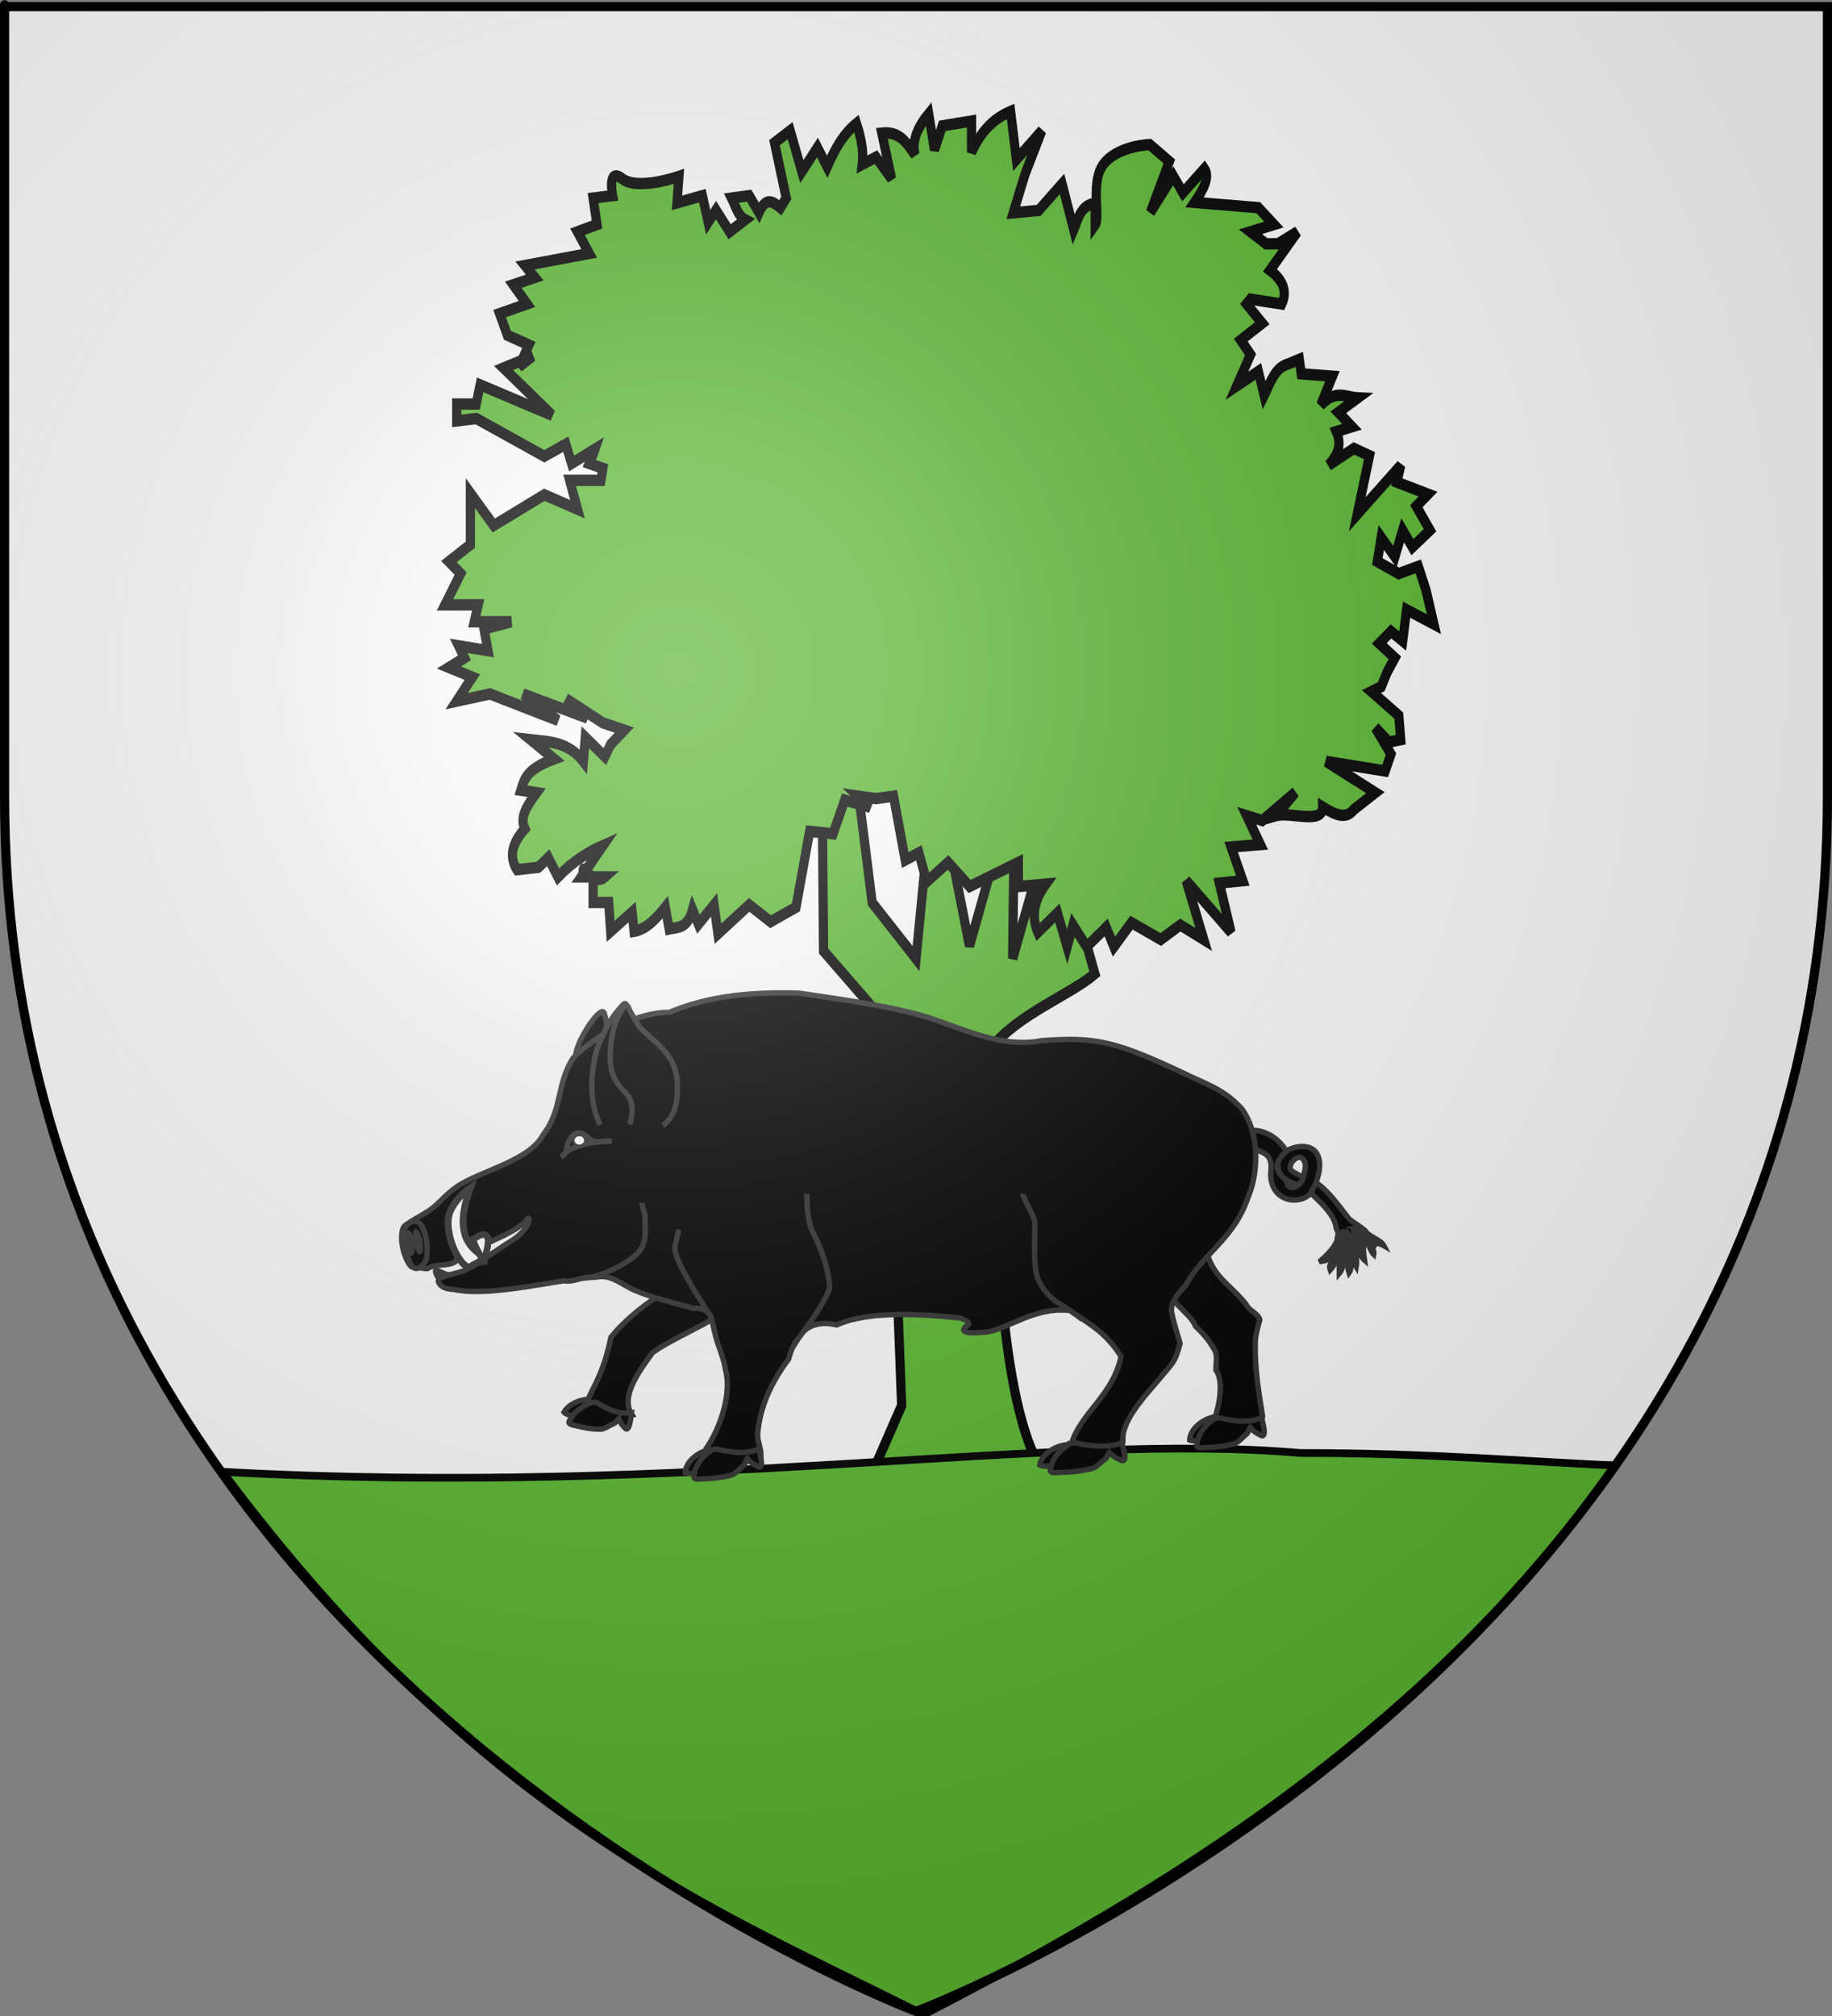
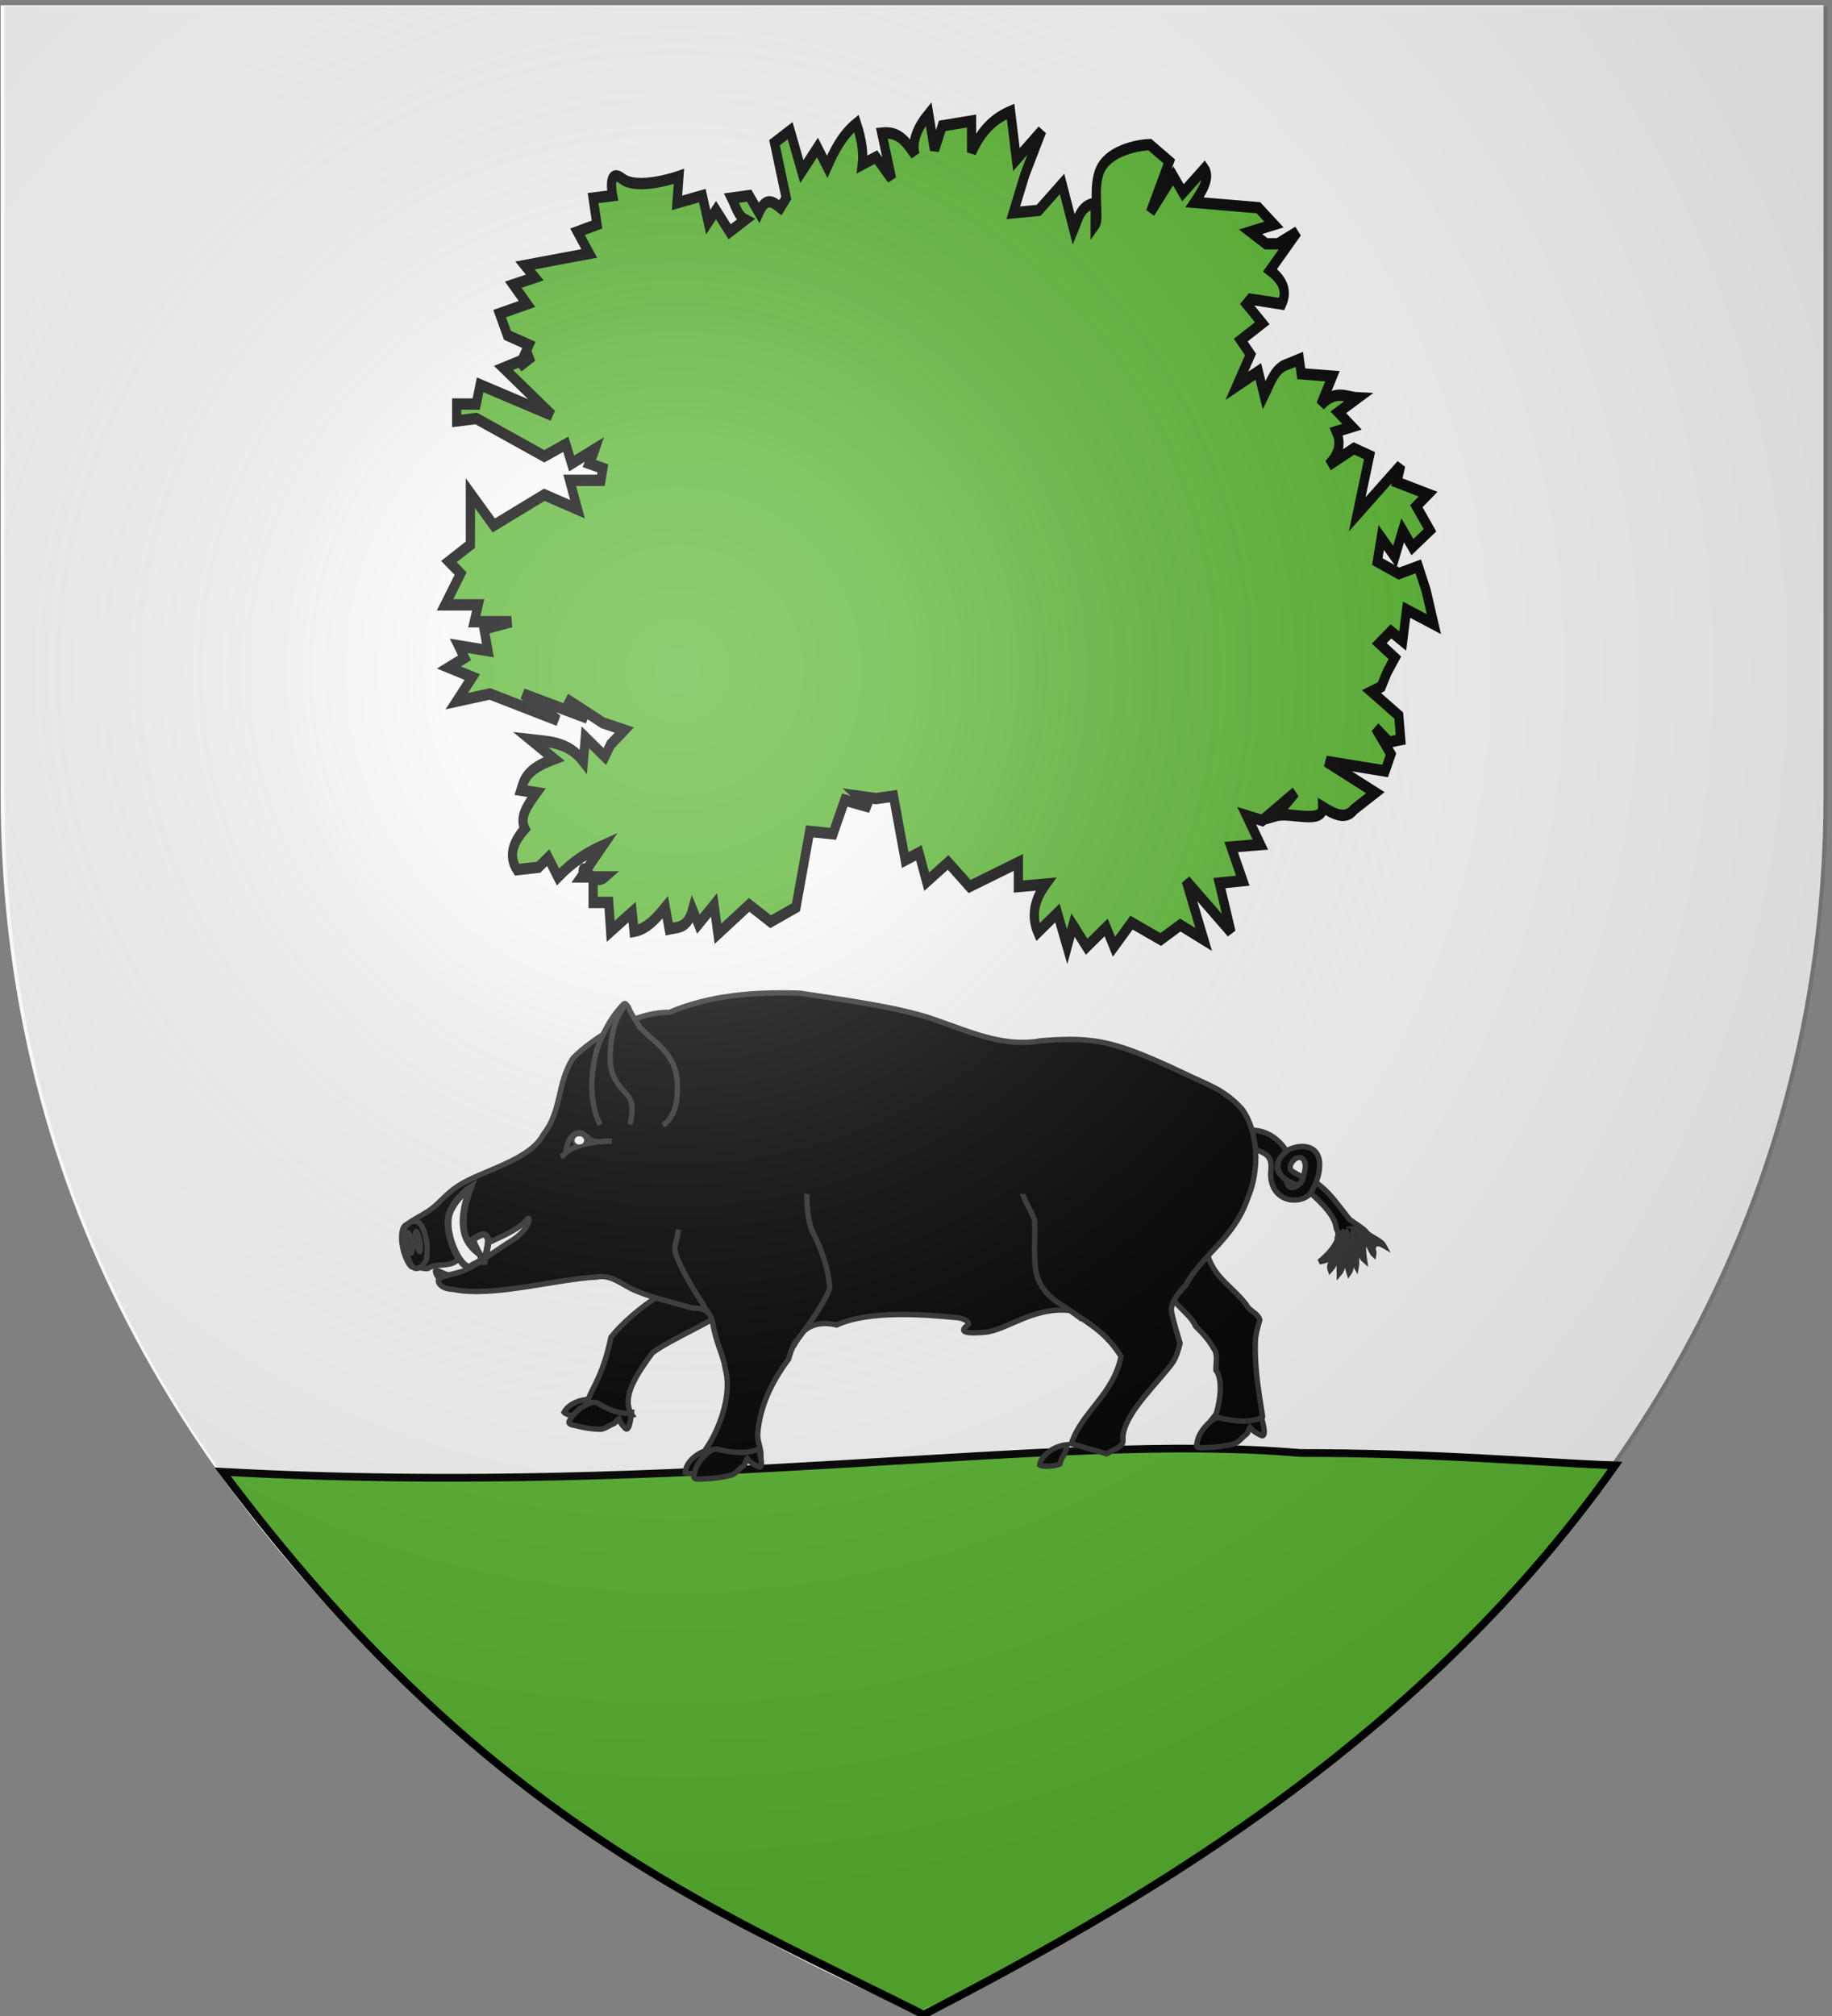
<svg xmlns="http://www.w3.org/2000/svg" xmlns:ns1="http://sodipodi.sourceforge.net/DTD/sodipodi-0.dtd" xmlns:ns2="http://www.inkscape.org/namespaces/inkscape" xmlns:xlink="http://www.w3.org/1999/xlink" height="660" width="600" version="1.0" id="svg2" ns1:version="0.32" ns2:version="0.46" ns1:docname="0prov.svg" ns1:docbase="C:\Documents and Settings\Standard\Mes documents\aaaOuiqui\Blasons\Blasons Eure" ns2:export-filename="/Users/olivier/Desktop/Blason Rouge/Blason_Vide_3D.png" ns2:export-xdpi="144" ns2:export-ydpi="144" ns2:output_extension="org.inkscape.output.svg.inkscape">
  <rect width="100%" height="100%" fill="#808080" stroke="none" />
  <ns1:namedview ns2:window-height="930" ns2:window-width="1016" ns2:pageshadow="2" ns2:pageopacity="0.0" guidetolerance="10.0" gridtolerance="10.0" objecttolerance="10.0" borderopacity="1.0" bordercolor="#666666" pagecolor="#ffffff" id="base" showgrid="false" height="660px" ns2:zoom="0.78333333" ns2:cx="329.36965" ns2:cy="353.24144" ns2:window-x="161" ns2:window-y="161" ns2:current-layer="layer3" showguides="true" ns2:guide-bbox="true" />
  <desc id="desc4">Flag of Canton of Valais (Wallis)</desc>
  <defs id="defs6">
    <ns2:perspective ns1:type="inkscape:persp3d" ns2:vp_x="0 : 330 : 1" ns2:vp_y="0 : 1000 : 0" ns2:vp_z="600 : 330 : 1" ns2:persp3d-origin="300 : 220 : 1" id="perspective61" />
    <linearGradient id="linearGradient2893">
      <stop style="stop-color:white;stop-opacity:0.314;" offset="0" id="stop2895" />
      <stop id="stop2897" offset="0.19" style="stop-color:white;stop-opacity:0.251;" />
      <stop style="stop-color:#6b6b6b;stop-opacity:0.125;" offset="0.6" id="stop2901" />
      <stop style="stop-color:black;stop-opacity:0.125;" offset="1" id="stop2899" />
    </linearGradient>
    <radialGradient ns2:collect="always" xlink:href="#linearGradient2893" id="radialGradient3163" gradientUnits="userSpaceOnUse" gradientTransform="matrix(1.353,0,0,1.349,-77.629,-85.747)" cx="221.445" cy="226.331" fx="221.445" fy="226.331" r="300" />
    <radialGradient r="300" fy="226.331" fx="221.445" cy="226.331" cx="221.445" gradientTransform="matrix(1.353,0,0,1.349,-77.629,-85.747)" gradientUnits="userSpaceOnUse" id="radialGradient26533" xlink:href="#linearGradient2893" ns2:collect="always" />
    <linearGradient id="linearGradient26523">
      <stop id="stop26525" offset="0" style="stop-color:white;stop-opacity:0.314;" />
      <stop style="stop-color:white;stop-opacity:0.251;" offset="0.19" id="stop26527" />
      <stop id="stop26529" offset="0.6" style="stop-color:#6b6b6b;stop-opacity:0.125;" />
      <stop id="stop26531" offset="1" style="stop-color:black;stop-opacity:0.125;" />
    </linearGradient>
  </defs>
  <g ns2:groupmode="layer" id="layer3" ns2:label="Fond écu" style="display:inline">
    <path id="path2855" style="fill:white;fill-opacity:0.941;fill-rule:evenodd;stroke:none;stroke-width:1px;stroke-linecap:butt;stroke-linejoin:miter;stroke-opacity:1" d="M 298.723,658.053 C 298.723,658.053 597.223,545.733 597.223,260.281 C 597.223,-25.17 597.223,1.73 597.223,1.73 L 0.223,1.73 L 0.223,260.281 C 0.223,545.733 298.723,658.053 298.723,658.053 z " ns1:nodetypes="cccccc" />
    <g id="g28697" transform="matrix(1.422,0,0,1.754,157.243,55.56)" style="fill:#5ab532;fill-opacity:1;stroke:#000000;stroke-width:2.123;stroke-miterlimit:4;stroke-dasharray:none;stroke-opacity:1">
      <g id="g7256" transform="translate(-17.581,-735.996)" style="fill:#5ab532;fill-opacity:1;stroke:#000000;stroke-width:2.123;stroke-miterlimit:4;stroke-dasharray:none;stroke-opacity:1">
-         <path ns1:nodetypes="cccccccccccccccccc" id="path1910" style="fill:#5ab532;fill-opacity:1;fill-rule:evenodd;stroke:#000000;stroke-width:2.123;stroke-linecap:butt;stroke-linejoin:miter;stroke-miterlimit:4;stroke-dasharray:none;stroke-opacity:1" d="M 103.307,843.27 L 96.259,841.942 L 96.68,881.817 L 111.355,895.546 L 114.669,966.671 L 108.041,978.979 L 132.429,978.346 L 146.561,978.167 C 136.2,963.76 136.047,923.634 135.381,899.806 C 141.804,893.478 153.558,889.968 159.167,886.078 L 149.226,857.539 L 140.232,883.237 L 140.705,850.911 L 130.29,880.871 L 122.243,847.598 L 117.982,883.237 L 107.88,872.809 L 103.307,843.27 z" />
        <path id="path4587" style="fill:#5ab532;fill-opacity:1;fill-rule:evenodd;stroke:#000000;stroke-width:2.123;stroke-linecap:butt;stroke-linejoin:miter;stroke-miterlimit:4;stroke-dasharray:none;stroke-opacity:1" d="M 108.753,853.373 L 104.709,852.924 L 107.405,855.001 L 101.564,853.653 L 98.868,859.943 L 93.477,859.494 L 90.331,873.663 L 84.491,876.359 L 79.548,873.214 L 72.36,878.605 L 71.461,873.214 L 67.867,876.808 L 66.519,874.112 C 65.318,877.698 63.133,877.344 61.127,877.707 L 60.229,873.663 C 58.132,875.761 55.969,877.724 53.04,878.156 L 52.59,874.562 L 47.648,878.156 L 47.199,872.764 L 43.605,872.764 L 43.605,868.271 L 41.358,867.373 C 40.913,864.453 43.403,870.076 46.3,867.992 L 40.909,867.992 L 45.851,862.151 C 42.406,863.383 38.962,865.074 35.517,867.992 L 33.271,864.398 L 31.024,866.195 L 26.082,866.644 C 24.056,864.098 25.123,861.552 27.879,859.006 C 26.574,856.76 28.572,854.513 30.575,852.267 L 26.981,851.817 C 27.733,849.87 28.116,847.923 34.619,845.976 L 29.227,842.382 C 33.509,842.775 37.892,842.769 41.358,846.426 L 41.807,841.933 L 46.3,845.527 L 47.648,843.281 L 50.793,840.585 L 45.851,839.237 L 37.354,834.744 L 42.257,838.338 L 27.469,833.845 L 35.517,838.788 L 19.831,833.845 L 12.193,835.193 L 15.788,830.7 L 10.396,828.903 L 13.99,827.106 L 12.643,824.859 L 19.382,825.758 L 18.483,821.714 L 24.774,820.366 L 16.237,820.366 L 17.136,817.221 L 9.498,817.221 L 13.092,811.381 L 10.396,809.134 L 15.338,805.989 L 15.338,796.362 L 20.73,802.395 L 32.372,796.671 L 40.01,799.367 L 38.213,793.976 L 45.402,793.976 L 45.851,791.729 L 42.706,790.831 C 43.155,789.932 43.748,788.888 44.054,788.135 L 38.662,790.831 L 37.314,787.236 L 32.372,789.483 L 16.686,782.434 L 12.193,782.883 L 12.193,779.738 L 16.686,779.738 L 17.585,776.144 L 34.169,781.845 L 22.976,772.998 L 29.716,770.752 L 26.571,772.741 L 28.817,768.697 L 23.875,766.9 L 22.078,762.856 L 28.368,761.059 L 25.223,757.465 L 30.165,756.117 L 27.919,753.87 L 42.706,751.624 L 40.01,747.58 L 44.503,746.232 L 43.605,741.29 L 48.097,740.841 C 48.097,740.841 46.75,735.449 50.344,737.696 C 53.938,739.942 63.374,737.246 63.374,737.246 L 62.924,742.189 L 68.765,740.841 L 70.113,745.783 L 71.91,743.537 L 75.055,747.58 L 78.65,745.334 C 76.959,744.628 76.418,742.773 75.505,741.29 L 79.548,740.841 L 81.795,743.986 C 83.442,740.924 85.09,742.016 86.737,743.087 L 88.085,741.29 L 85.389,730.956 L 88.984,728.71 L 91.679,736.348 L 95.274,731.855 L 97.52,735.449 C 99.149,732.445 100.961,729.532 104.26,727.362 C 105.679,730.878 105.874,733.17 105.608,735 L 108.753,733.652 L 112.347,737.696 L 110.101,729.159 C 114.384,728.769 115.9,731.148 117.739,733.203 C 116.926,730.657 118.314,728.111 120.884,725.565 L 122.232,732.304 L 124.029,727.811 L 130.768,726.913 L 130.768,732.753 C 133.266,728.219 136.415,726.285 139.754,725.115 L 141.102,734.101 L 146.943,728.71 L 143.075,736.849 L 140.38,744.038 L 146.22,743.589 L 151.612,738.646 L 154.308,747.183 C 155.362,745.14 155.791,742.68 159.25,742.241 L 159.25,746.284 C 160.395,744.992 158.332,738.97 160.664,735.582 C 163.033,732.14 169.804,731.341 171.821,731.31 L 176.314,734.455 L 171.967,743.964 L 177.212,737.151 L 179.459,740.296 L 184.401,735.803 C 185.734,737.379 184.166,739.68 182.154,742.093 L 196.815,743.087 L 200.409,746.232 L 195.018,747.58 L 198.612,749.827 L 201.308,749.827 L 205.801,747.58 L 199.511,754.769 C 202.299,756.488 203.644,758.495 202.207,761.059 L 195.018,760.161 L 194.119,761.059 L 197.714,764.654 L 192.771,767.799 L 195.018,770.494 L 191.873,776.335 L 196.815,773.64 L 198.163,778.133 C 199.58,775.806 200.539,773.021 203.554,772.292 L 206.25,771.393 L 206.699,774.089 L 213.888,774.538 L 211.192,779.93 C 214.679,776.918 217.021,778.482 219.729,778.582 L 215.236,781.278 L 218.381,783.973 L 214.787,784.872 C 216.18,787.467 214.961,789.408 212.99,791.162 L 218.831,788.017 L 222.425,789.365 L 219.593,800.318 L 229.614,791.162 L 228.715,794.307 L 235.904,796.554 L 233.208,798.8 L 236.353,803.293 L 232.309,806.438 L 230.063,803.293 L 228.266,808.235 L 225.121,804.641 L 224.222,809.134 L 229.164,811.381 L 233.657,810.033 L 235.455,814.526 L 237.252,820.816 L 230.962,818.12 L 230.063,823.961 L 227.367,822.164 L 224.671,824.41 L 228.266,827.106 L 226.469,829.802 L 225.121,832.497 L 222.874,833.396 L 229.164,837.889 L 229.614,842.382 L 226.918,842.831 L 223.773,840.136 L 227.367,845.078 L 226.019,848.223 L 212.424,846.426 L 223.773,852.267 L 218.831,855.412 C 216.965,857.387 214.34,856.321 211.642,854.962 C 211.751,858.264 204.156,855.806 200.878,856.568 L 205.352,852.193 L 197.733,857.466 L 194.139,856.568 L 197.284,861.959 L 190.545,862.409 L 193.24,868.699 L 187.849,869.148 L 190.525,878.326 L 180.211,868.699 L 184.235,879.674 L 178.843,876.978 L 174.35,879.674 L 167.611,876.529 L 163.567,881.022 L 161.77,877.427 L 157.277,881.022 L 154.132,876.978 L 152.784,881.022 L 150.537,874.731 L 146.044,878.326 C 144.454,875.331 145.197,872.335 147.842,869.34 L 141.551,869.789 L 141.551,865.296 L 130.319,869.789 L 125.377,865.296 L 120.434,868.891 L 118.637,863.499 L 115.492,864.847 L 112.796,852.924 L 108.753,853.373 z" ns1:nodetypes="ccccccccccccccccccccccccccccccccccccccccccccccccccccccccccccccccccccccccccccccccccccccccccccsccccccccccccccccccccccccccccccccccccccsccccccccccccccccccccccccccccccccccccccccccccccccccccccccccccccccccccccccccccccccccccccccccccccccccc" />
      </g>
    </g>
    <path style="fill:#5ab532;fill-opacity:1;fill-rule:evenodd;stroke:#000000;stroke-width:2.528;stroke-linecap:butt;stroke-linejoin:miter;stroke-miterlimit:4;stroke-dasharray:none;stroke-opacity:1;display:inline" d="M 425.822,475.683 C 345.171,468.605 226.465,490.235 72.948,481.841 C 158.731,596.481 234.252,625.107 302.514,659.575 C 366.344,626.383 462.583,573.711 528.99,479.738 C 503.623,478.791 469.214,475.638 425.822,475.683 z" id="path26571" ns1:nodetypes="ccccc" />
    <g transform="matrix(0.589,0,0,0.584,115.421,295.726)" style="display:inline" ns2:label="Meubles" id="g26535">
      <g id="g26434">
        <path ns1:nodetypes="cccc" id="path15988" d="M 397.217,303.534 C 390.907,304.019 383.084,308.838 382.166,314.87 C 384.097,316.147 391.235,315.5 393.375,314.373 C 393.978,310.757 397.812,306.861 397.217,303.534 z" style="fill:#000000;fill-opacity:1;fill-rule:evenodd;stroke:#313131;stroke-width:3;stroke-linecap:butt;stroke-linejoin:miter;stroke-miterlimit:4;stroke-dasharray:none;stroke-opacity:1" />
-         <path ns1:nodetypes="cccccc" id="path15990" d="M 124.17,85.37 C 124.407,76.807 139.451,54.749 140.102,62.235 C 141.76,65.837 141.188,69.517 141.14,73.285 C 138.593,78.506 135.302,83.663 131.71,88.584 L 123.208,90.599 C 123.563,88.357 123.975,86.301 124.17,85.37 z" style="fill:#000000;fill-opacity:1;fill-rule:evenodd;stroke:#313131;stroke-width:3;stroke-linecap:butt;stroke-linejoin:miter;stroke-miterlimit:4;stroke-dasharray:none;stroke-opacity:1" />
        <path ns1:nodetypes="cccc" id="path15992" d="M 134.789,278.251 C 129.045,277.199 120.501,279.869 117.654,285.336 C 118.931,287.002 125.463,288.1 127.736,287.549 C 129.488,284.284 134.193,281.529 134.789,278.251 z" style="fill:#000000;fill-opacity:1;fill-rule:evenodd;stroke:#313131;stroke-width:3;stroke-linecap:butt;stroke-linejoin:miter;stroke-miterlimit:4;stroke-dasharray:none;stroke-opacity:1" />
        <path ns1:nodetypes="cccscccccc" id="path15994" d="M 133.314,273.088 C 139.431,261.52 141.862,252.236 143.763,243.254 C 155.846,227.817 182.392,209.61 205.937,202.347 C 203.789,209.078 204.114,216.21 205.911,225.189 C 206.245,226.856 204.815,228.45 203.898,230.029 C 203.894,232.826 175.225,245.156 166.682,252.134 C 158.57,263.593 148.85,276.874 155.576,286.959 C 152.558,287.82 149.162,287.925 145.981,287.736 C 142.09,287.49 138.255,287.981 134.403,288.231 C 120.486,294.273 124.059,293.769 133.314,273.088 z" style="fill:#000000;fill-opacity:1;fill-rule:evenodd;stroke:#313131;stroke-width:3;stroke-linecap:butt;stroke-linejoin:miter;stroke-miterlimit:4;stroke-dasharray:none;stroke-opacity:1" />
        <path ns1:nodetypes="cccccccccccc" id="path15996" d="M 479.481,288.485 C 482.847,279.415 484.017,266.479 480.18,261.78 C 479.944,257.581 481.605,252.995 478.712,249.268 C 476.25,244.81 472.63,240.791 468.85,237.11 C 465.702,229.105 452.159,222.64 454.054,213.902 C 460.193,211.182 473.094,184.819 474.302,191.463 C 476.744,208.916 487.856,213.061 496.958,224.866 C 498.527,228.448 503.677,229.828 504.54,233.55 C 503.327,237.91 502.007,242.268 502.035,246.795 C 501.676,260.771 504.095,275.014 506.107,287.722 C 505.5,292.452 499.036,289.871 495.556,290.52 C 491.177,290.71 483.396,290.439 479.481,288.485 z" style="fill:#000000;fill-opacity:1;fill-rule:evenodd;stroke:#313131;stroke-width:3;stroke-linecap:butt;stroke-linejoin:miter;stroke-miterlimit:4;stroke-dasharray:none;stroke-opacity:1" />
        <path id="path15998" d="M 49.82,210.454 C 47.11,210.416 46.569,207.766 46.215,206.497 C 45.579,204.212 51.203,208.296 53.826,208.296 C 57.29,208.296 56.028,210.813 53.025,210.813 C 51.552,210.813 51.36,210.799 49.82,210.454 z" style="fill:#000000;fill-opacity:1;fill-rule:evenodd;stroke:#313131;stroke-width:3;stroke-linecap:butt;stroke-linejoin:miter;stroke-miterlimit:4;stroke-dasharray:none;stroke-opacity:1" />
        <path style="fill:#000000;fill-opacity:1;fill-rule:evenodd;stroke:#313131;stroke-width:3;stroke-linecap:butt;stroke-linejoin:miter;stroke-miterlimit:4;stroke-dasharray:none;stroke-opacity:1" d="M 198.404,306.288 C 192.216,307.493 185.142,313.171 185.091,319.259 C 187.188,320.304 194.176,318.842 196.138,317.479 C 196.22,313.823 199.468,309.519 198.404,306.288 z" id="path16000" ns1:nodetypes="cccc" />
-         <path style="fill:#000000;fill-opacity:1;fill-rule:evenodd;stroke:#313131;stroke-width:3;stroke-linecap:butt;stroke-linejoin:miter;stroke-miterlimit:4;stroke-dasharray:none;stroke-opacity:1" d="M 478.896,287.976 C 472.708,289.182 465.635,294.859 465.583,300.947 C 467.68,301.992 474.668,300.531 476.63,299.167 C 476.712,295.511 479.961,291.207 478.896,287.976 z" id="path16002" ns1:nodetypes="cccc" />
+         <path style="fill:#000000;fill-opacity:1;fill-rule:evenodd;stroke:#313131;stroke-width:3;stroke-linecap:butt;stroke-linejoin:miter;stroke-miterlimit:4;stroke-dasharray:none;stroke-opacity:1" d="M 478.896,287.976 C 467.68,301.992 474.668,300.531 476.63,299.167 C 476.712,295.511 479.961,291.207 478.896,287.976 z" id="path16002" ns1:nodetypes="cccc" />
        <path ns1:nodetypes="cccccsccccscscccccccccccccccccccccccccccccscsc" id="path16004" d="M 519.443,139.08 C 515.796,132.831 508.622,127.009 499.954,127.24 C 500.427,130.566 500.411,133.935 500.585,137.275 C 509.497,140.771 511.616,141.943 510.594,151.759 C 510.67,167.552 526.576,169.253 532.428,162.906 C 536.16,157.614 538.797,149.077 537.458,143.326 C 535.244,133.818 524.263,135.91 520.034,138.475 C 509.883,146.689 513.917,153.453 524.536,157.532 C 525.171,158.009 525.656,157.084 526.274,157.556 C 527.76,156.052 527.831,155.819 528.616,153.609 C 527.512,152.912 522.816,150.692 521.966,149.648 C 519.594,146.736 525.432,140.072 528.532,143.332 C 531.151,146.566 529.241,150.78 528.461,154.421 C 527.673,158.102 520.203,162.897 519.34,155.45 L 519.187,155.216 C 514.258,151.221 511.812,144.903 519.443,139.08 z M 532.912,162.503 C 533.26,161.532 534.446,159.306 535.921,156.649 C 543.118,161.627 547.568,168.496 554.338,177.089 C 557.019,179.192 560.708,181.248 563.231,183.662 C 565.381,187.06 571.654,188.427 573.542,191.941 C 567.482,188.477 567.098,194.082 567.935,192.348 C 566.216,188.304 561.064,181.945 557.501,182.251 C 561.129,184.127 568.742,192.632 567.914,196.923 C 566.125,195.355 564.402,187.806 560.646,186.637 C 561.785,189.478 562.722,190.727 562.269,191.84 C 562.014,193.243 562.252,196.664 562.749,200.086 C 559.004,196.89 560.852,189.163 556.647,185.34 C 556.843,190.291 559.056,198.548 558.159,203.759 C 555.606,199.516 555.795,195.807 555.466,194.389 C 555.201,191.364 555.289,188.086 553.618,185.466 C 553.02,189.005 553.522,192.786 553.356,196.418 C 553.49,198.277 556.777,203.551 554.161,207.183 C 552.668,202.662 552.411,192.973 551.22,188.073 C 551.228,192.707 552.634,197.418 550.642,201.768 C 550.109,201.011 551.587,204.074 548.717,207.49 C 548.526,200.649 550.308,193.834 548.348,188.322 C 548.108,186.936 546.332,188.484 549.083,185.84 C 548.52,190.268 547.385,194.841 545.579,199.078 C 545.187,201.018 542.571,202.15 543.734,205.503 C 548.167,200.494 552.204,188.956 551.427,182.954 C 550.943,189.476 547.177,193.819 543.716,197.021 C 542.248,199.797 543.708,199.808 537.627,200.996 C 541.79,197.55 548.625,190.621 548.031,185.672 C 548.372,184.389 547.113,183.057 546.97,181.691 C 546.322,175.501 539.639,168.622 532.912,162.503 z" style="fill:#000000;fill-opacity:1;fill-rule:evenodd;stroke:#313131;stroke-width:3;stroke-linecap:butt;stroke-linejoin:miter;stroke-miterlimit:4;stroke-dasharray:none;stroke-opacity:1" />
        <path ns1:nodetypes="cssccccsscssccscscccscccssccccsccscccsccccccssc" id="path16006" d="M 30.025,180.084 C 27.949,181.028 27.36,184.095 27.392,187.77 C 27.42,191.026 28.157,194.758 29.395,197.913 C 30.355,200.36 31.332,202.459 32.796,203.72 C 35.229,203.664 39.376,204.906 41.749,204.799 C 46.413,201.632 53.127,203.925 57.506,200.736 C 65.121,180.873 74.088,192.296 78.195,189.084 C 86.386,185.273 93.748,181.695 97.131,177.12 C 99.216,174.301 99.376,182.623 87.611,189.721 C 82.213,192.979 75.142,198.598 65.198,203.853 C 62.764,206.593 58.186,206.905 54.017,208.296 C 50.773,209.378 46.901,209.958 47.941,212.449 C 48.889,214.718 51.372,216.261 56.191,216.45 C 77.876,221.072 113.895,210.514 135.948,209.522 C 143.846,207.785 150.614,214.293 157.206,217.063 C 167.253,221.285 176.891,223.488 189.495,226.982 C 196.207,226.648 199.344,229.566 200.298,235.027 C 202.614,248.278 205.951,252.032 207.372,261.153 C 211.19,274.727 204.404,294.445 196.873,305.408 C 201.979,314.941 215.97,307.123 227.167,309.365 C 227.166,305.007 225.025,301.293 225.358,297.173 C 226.53,282.701 232.546,268.981 242.509,255.558 C 245.855,243.221 252.771,232.477 269.241,236.376 C 287.657,228.027 318.197,230.486 337.334,232.394 C 340.071,232.873 343.948,235.032 342.253,236.311 C 338.589,239.078 337.436,241.829 352.162,240.383 C 363.755,239.245 378.995,225.931 399.009,228.27 C 411.613,236.94 419.088,241.011 427.412,253.989 C 423.046,275.666 405.473,285.048 399.761,302.891 L 419.454,308.633 C 423.049,306.288 428.714,304.671 428.434,301.359 C 427.397,289.112 442.937,273.862 452.648,261.904 C 456.264,257.435 457.776,256.202 460.217,246.712 C 458.718,241.241 456.699,235.376 455.542,229.39 C 454.584,224.431 458.67,218.972 463.438,214.057 C 472.499,196.648 490.043,188.523 497.983,164.892 C 504.515,149.287 503.791,127.98 494.639,115.316 C 485.097,104.787 476.946,102.288 466.017,97.058 C 424.617,77.247 414.056,74.666 382.999,77.014 C 362.412,81.014 342.914,71.871 324.506,65.489 C 305.029,58.248 269.586,53.611 248.798,50.398 C 224.109,49.556 198.819,51.406 176.23,61.141 C 156.972,60.862 134.373,74.903 122.764,86.667 C 113.508,100.921 116.734,115.953 106.192,129.527 C 98.718,144.242 71.567,149.87 58.642,158.498 C 52.382,162.676 49.038,167.247 44.465,170.904 C 40.508,174.069 35.345,176.294 30.025,180.084 z" style="fill:#000000;fill-opacity:1;fill-rule:evenodd;stroke:#313131;stroke-width:3;stroke-linecap:butt;stroke-linejoin:miter;stroke-miterlimit:4;stroke-dasharray:none;stroke-opacity:1" />
        <path ns1:nodetypes="ccscccc" id="path16008" d="M 115.978,141.991 C 117.878,141.459 118.659,139.617 118.972,138.01 C 119.6,132.338 124.182,125.491 129.472,130.114 C 134.256,134.295 134.738,133.815 144.227,133.344 C 138.204,132.945 129.801,134.949 128.326,135.261 C 125.716,136.242 121.88,137.206 119.686,138.924 C 117.939,140.059 117.818,140.988 115.978,141.991 z" style="fill:#000000;fill-opacity:1;fill-rule:evenodd;stroke:#313131;stroke-width:3;stroke-linecap:butt;stroke-linejoin:miter;stroke-miterlimit:4;stroke-dasharray:none;stroke-opacity:1" />
        <path id="path16010" d="M 129.495,132.903 C 129.495,134.548 128.007,135.884 126.175,135.884 C 124.342,135.884 122.855,134.548 122.855,132.903 C 122.855,131.258 124.342,129.922 126.175,129.922 C 128.007,129.922 129.495,131.258 129.495,132.903 z" style="fill:#ffffff;fill-opacity:1;stroke:#313131;stroke-width:1.331;stroke-miterlimit:4;stroke-dasharray:none;stroke-opacity:1" />
-         <path ns1:nodetypes="cccccccccc" id="path16012" d="M 398.735,303.032 C 393.124,306.662 388.998,311.336 388.12,317.182 C 387.383,319.9 391.598,319.138 393.966,319.026 C 400.042,318.895 405.086,318.311 410.77,317.01 C 413.463,316.534 416.178,313.174 418.335,311.767 C 419.924,310.792 419.7,308.849 420.769,307.773 C 422.356,309.496 424.332,310.917 426.753,311.893 C 431.832,315.019 428.373,304.375 427.79,302.353 C 420.705,305.443 411.718,304.374 403.488,302.8 C 401.025,301.531 398.676,304.055 396.861,302.274" style="fill:#000000;fill-opacity:1;fill-rule:evenodd;stroke:#313131;stroke-width:3;stroke-linecap:butt;stroke-linejoin:miter;stroke-miterlimit:4;stroke-dasharray:none;stroke-opacity:1" />
        <path style="fill:#000000;fill-opacity:1;fill-rule:evenodd;stroke:#313131;stroke-width:3;stroke-linecap:butt;stroke-linejoin:miter;stroke-miterlimit:4;stroke-dasharray:none;stroke-opacity:1" d="M 479.123,288.994 C 474.032,292.647 470.288,297.352 469.492,303.236 C 468.824,305.971 472.648,305.205 474.796,305.092 C 480.308,304.96 484.885,304.372 490.042,303.063 C 492.486,302.584 494.949,299.202 496.907,297.786 C 498.348,296.804 498.145,294.848 499.115,293.766 C 500.555,295.5 502.347,296.93 504.544,297.912 C 509.152,301.059 506.014,290.345 505.485,288.31 C 499.056,291.42 490.902,290.344 483.435,288.759 C 481.201,287.483 479.069,290.023 477.423,288.231" id="path16014" ns1:nodetypes="cccccccccc" />
        <path style="fill:#000000;fill-opacity:1;fill-rule:evenodd;stroke:#313131;stroke-width:3;stroke-linecap:butt;stroke-linejoin:miter;stroke-miterlimit:4;stroke-dasharray:none;stroke-opacity:1" d="M 199.537,306.542 C 194.446,310.196 190.703,314.901 189.906,320.785 C 189.238,323.52 193.062,322.754 195.21,322.641 C 200.723,322.509 205.299,321.921 210.456,320.611 C 212.9,320.133 215.364,316.751 217.321,315.335 C 218.762,314.353 218.559,312.397 219.529,311.314 C 220.969,313.049 222.761,314.479 224.958,315.461 C 229.566,318.607 226.428,307.894 225.899,305.859 C 219.47,308.969 211.317,307.892 203.85,306.308 C 201.615,305.032 199.484,307.572 197.837,305.779" id="path16016" ns1:nodetypes="cccccccccc" />
        <path ns1:nodetypes="cccccccccc" id="path16018" d="M 133.292,279.736 C 127.92,281.713 123.312,284.948 120.738,289.944 C 119.297,292.194 122.687,292.454 124.488,292.88 C 129.057,294.113 133.007,294.715 137.668,294.822 C 139.831,294.997 142.957,292.617 145.026,291.846 C 146.53,291.333 147.002,289.557 148.151,288.84 C 148.768,290.722 149.773,292.423 151.256,293.827 C 154.013,297.731 154.932,287.511 155.161,285.586 C 148.868,286.756 142.524,283.81 136.91,280.585 C 135.491,278.911 132.913,280.631 132.146,278.647" style="fill:#000000;fill-opacity:1;fill-rule:evenodd;stroke:#313131;stroke-width:3;stroke-linecap:butt;stroke-linejoin:miter;stroke-miterlimit:4;stroke-dasharray:none;stroke-opacity:1" />
        <path ns1:nodetypes="csccc" id="path16020" d="M 245.141,248.555 C 246.615,245.699 248.6,243.056 250.655,240.264 C 257.212,231.357 262.761,222.885 265.402,215.78 C 264.876,205.134 260.996,194.501 256.259,184.837 C 252.582,178.657 252.601,163.82 252.788,162.846" style="fill:#000000;fill-opacity:1;fill-rule:evenodd;stroke:#313131;stroke-width:3;stroke-linecap:butt;stroke-linejoin:miter;stroke-miterlimit:4;stroke-dasharray:none;stroke-opacity:1" />
        <path ns1:nodetypes="ccccc" id="path16022" d="M 198.121,230.498 C 197.941,228.633 195.836,227.412 195.477,225.541 C 190.638,218.257 186.225,210.674 182.319,202.902 C 180.917,199.208 178.594,195.453 179.497,191.459 C 180.118,189.328 181.254,183.638 181.409,182.938" style="fill:#000000;fill-opacity:1;fill-rule:evenodd;stroke:#313131;stroke-width:3;stroke-linecap:butt;stroke-linejoin:miter;stroke-miterlimit:4;stroke-dasharray:none;stroke-opacity:1" />
        <path ns1:nodetypes="csccc" id="path16024" d="M 405.745,233.295 C 402.309,230.515 398.636,227.766 393.699,224.792 C 386.852,220.666 381.107,213.57 379.985,205.949 C 378.724,196.778 379.622,187.441 379.387,178.197 C 378.757,174.735 372.675,165.126 372.887,162.846" style="fill:#000000;fill-opacity:1;fill-rule:evenodd;stroke:#313131;stroke-width:3;stroke-linecap:butt;stroke-linejoin:miter;stroke-miterlimit:4;stroke-dasharray:none;stroke-opacity:1" />
-         <path ns1:nodetypes="csssc" id="path16026" d="M 161.015,167.933 C 161.028,170.671 162.668,173.073 162.714,175.881 C 162.895,186.761 164.175,193.184 153.866,200.065 C 147.465,204.337 138.906,208.917 130.925,209.654 C 125.729,210.133 122.662,212.506 116.827,211.547" style="fill:#000000;fill-opacity:1;fill-rule:evenodd;stroke:#313131;stroke-width:3;stroke-linecap:butt;stroke-linejoin:miter;stroke-miterlimit:4;stroke-dasharray:none;stroke-opacity:1" />
        <path ns1:nodetypes="cssccccc" d="M 137.788,124.188 C 131.62,111.708 132.283,97.023 135.469,83.723 C 136.648,78.801 141.685,67.51 146.668,61.314 C 152.358,54.238 151.232,55.852 153.367,58.062 C 154.569,61.52 158.352,66.954 159.598,69.253 L 165.253,74.82 C 178.673,85.933 182.29,93.963 180.169,111.421 C 179.232,116.364 177.185,121.396 172.69,124.524" style="fill:#000000;fill-opacity:1;fill-rule:evenodd;stroke:#313131;stroke-width:3;stroke-linecap:butt;stroke-linejoin:miter;stroke-miterlimit:4;stroke-dasharray:none;stroke-opacity:1" id="path16028" />
        <path ns1:nodetypes="ccssc" id="path16030" d="M 41.048,199.833 C 42.328,193.92 41.364,186.254 38.519,180.82 C 35.087,175.151 29.025,179.796 28.162,184.677 C 27.159,190.359 29.786,195.086 31.756,200.744 C 34.243,207.888 39.045,204.02 41.048,199.833 z" style="fill:#000000;fill-opacity:1;fill-rule:evenodd;stroke:#313131;stroke-width:3;stroke-linecap:butt;stroke-linejoin:miter;stroke-miterlimit:4;stroke-dasharray:none;stroke-opacity:1" />
        <g style="fill:#000000;fill-opacity:1;stroke:#313131;stroke-width:3.353;stroke-miterlimit:4;stroke-dasharray:none;stroke-opacity:1" transform="matrix(0.882,-9.628146e-2,9.4721e-2,0.897,-617.418,-295.909)" id="g16032">
          <path ns1:type="arc" style="fill:#000000;fill-opacity:1;stroke:#313131;stroke-width:3.968;stroke-miterlimit:4;stroke-dasharray:none;stroke-opacity:1" id="path16034" ns1:cx="612.60638" ns1:cy="554.5213" ns1:rx="2.0744681" ns1:ry="5.9042554" d="M 614.681,554.521 A 2.074,5.904 0 1 1 610.532,554.521 A 2.074,5.904 0 1 1 614.681,554.521 z" transform="matrix(0.694,-7.370525e-2,4.996102e-2,1.024,217.427,91.391)" />
          <path transform="matrix(0.699,-0.138,9.531181e-2,1.016,194.343,134.953)" d="M 614.681,554.521 A 2.074,5.904 0 1 1 610.532,554.521 A 2.074,5.904 0 1 1 614.681,554.521 z" ns1:ry="5.9042554" ns1:rx="2.0744681" ns1:cy="554.5213" ns1:cx="612.60638" id="path16036" style="fill:#000000;fill-opacity:1;stroke:#313131;stroke-width:3.941;stroke-miterlimit:4;stroke-dasharray:none;stroke-opacity:1" ns1:type="arc" />
        </g>
        <path ns1:nodetypes="csccc" id="path16038" d="M 66.904,202.816 C 61.923,209.146 49.702,185.368 54.134,173.331 C 56.161,167.826 61.761,161.905 65.596,159.42 C 56.953,183.191 63.448,192.496 73.736,198.493 C 69.739,201.533 69.446,201.556 66.904,202.816 z" style="fill:#ffffff;fill-opacity:1;fill-rule:evenodd;stroke:#313131;stroke-width:3.853;stroke-linecap:butt;stroke-linejoin:miter;stroke-miterlimit:4;stroke-dasharray:none;stroke-opacity:1" />
        <path ns1:nodetypes="cccc" id="path16040" d="M 67.013,188.403 C 68.193,193.224 71.807,197.593 73.154,202.333 C 73.679,198.092 75.596,192.792 75.499,188.406 C 73.895,183.293 70.316,186.533 67.013,188.403 z" style="fill:#ffffff;fill-opacity:1;fill-rule:evenodd;stroke:#313131;stroke-width:3.672;stroke-linecap:butt;stroke-linejoin:miter;stroke-miterlimit:4;stroke-dasharray:none;stroke-opacity:1" />
        <path ns1:nodetypes="cscsc" style="fill:#000000;fill-opacity:1;fill-rule:evenodd;stroke:#313131;stroke-width:3;stroke-linecap:butt;stroke-linejoin:miter;stroke-miterlimit:4;stroke-dasharray:none;stroke-opacity:1" d="M 154.257,123.951 C 155.586,119.448 156.759,111.539 152.705,107.258 C 145.371,99.511 143.191,94.944 143.335,85.06 C 143.543,77.316 144.686,68.831 148.6,61.771 C 149.689,59.806 150.992,57.952 152.55,56.255" id="path16042" />
      </g>
    </g>
  </g>
  <g ns2:groupmode="layer" id="layer4" ns2:label="Meubles" style="display:inline" />
  <g ns2:groupmode="layer" id="layer2" ns2:label="Reflet final" ns1:insensitive="true" style="display:inline">
    <path ns1:nodetypes="cccccc" d="M 300,658.5 C 300,658.5 598.5,546.18 598.5,260.728 C 598.5,-24.723 598.5,2.176 598.5,2.176 L 1.5,2.176 L 1.5,260.728 C 1.5,546.18 300,658.5 300,658.5 z " style="opacity:1;fill:url(#radialGradient3163);fill-opacity:1;fill-rule:evenodd;stroke:none;stroke-width:1px;stroke-linecap:butt;stroke-linejoin:miter;stroke-opacity:1" id="path2875" ns2:export-xdpi="144" ns2:export-ydpi="144" />
  </g>
  <g ns2:groupmode="layer" id="layer1" ns2:label="Contour final" ns1:insensitive="true" style="display:inline">
-     <path ns1:nodetypes="cccccc" d="M 300,658.5 C 300,658.5 1.5,546.18 1.5,260.728 C 1.5,-24.723 1.5,2.176 1.5,2.176 L 598.5,2.176 L 598.5,260.728 C 598.5,546.18 300,658.5 300,658.5 z " style="opacity:1;fill:none;fill-opacity:1;fill-rule:evenodd;stroke:black;stroke-width:3;stroke-linecap:butt;stroke-linejoin:miter;stroke-miterlimit:4;stroke-dasharray:none;stroke-opacity:1" id="path1411" ns2:export-xdpi="144" ns2:export-ydpi="144" />
-   </g>
+     </g>
</svg>